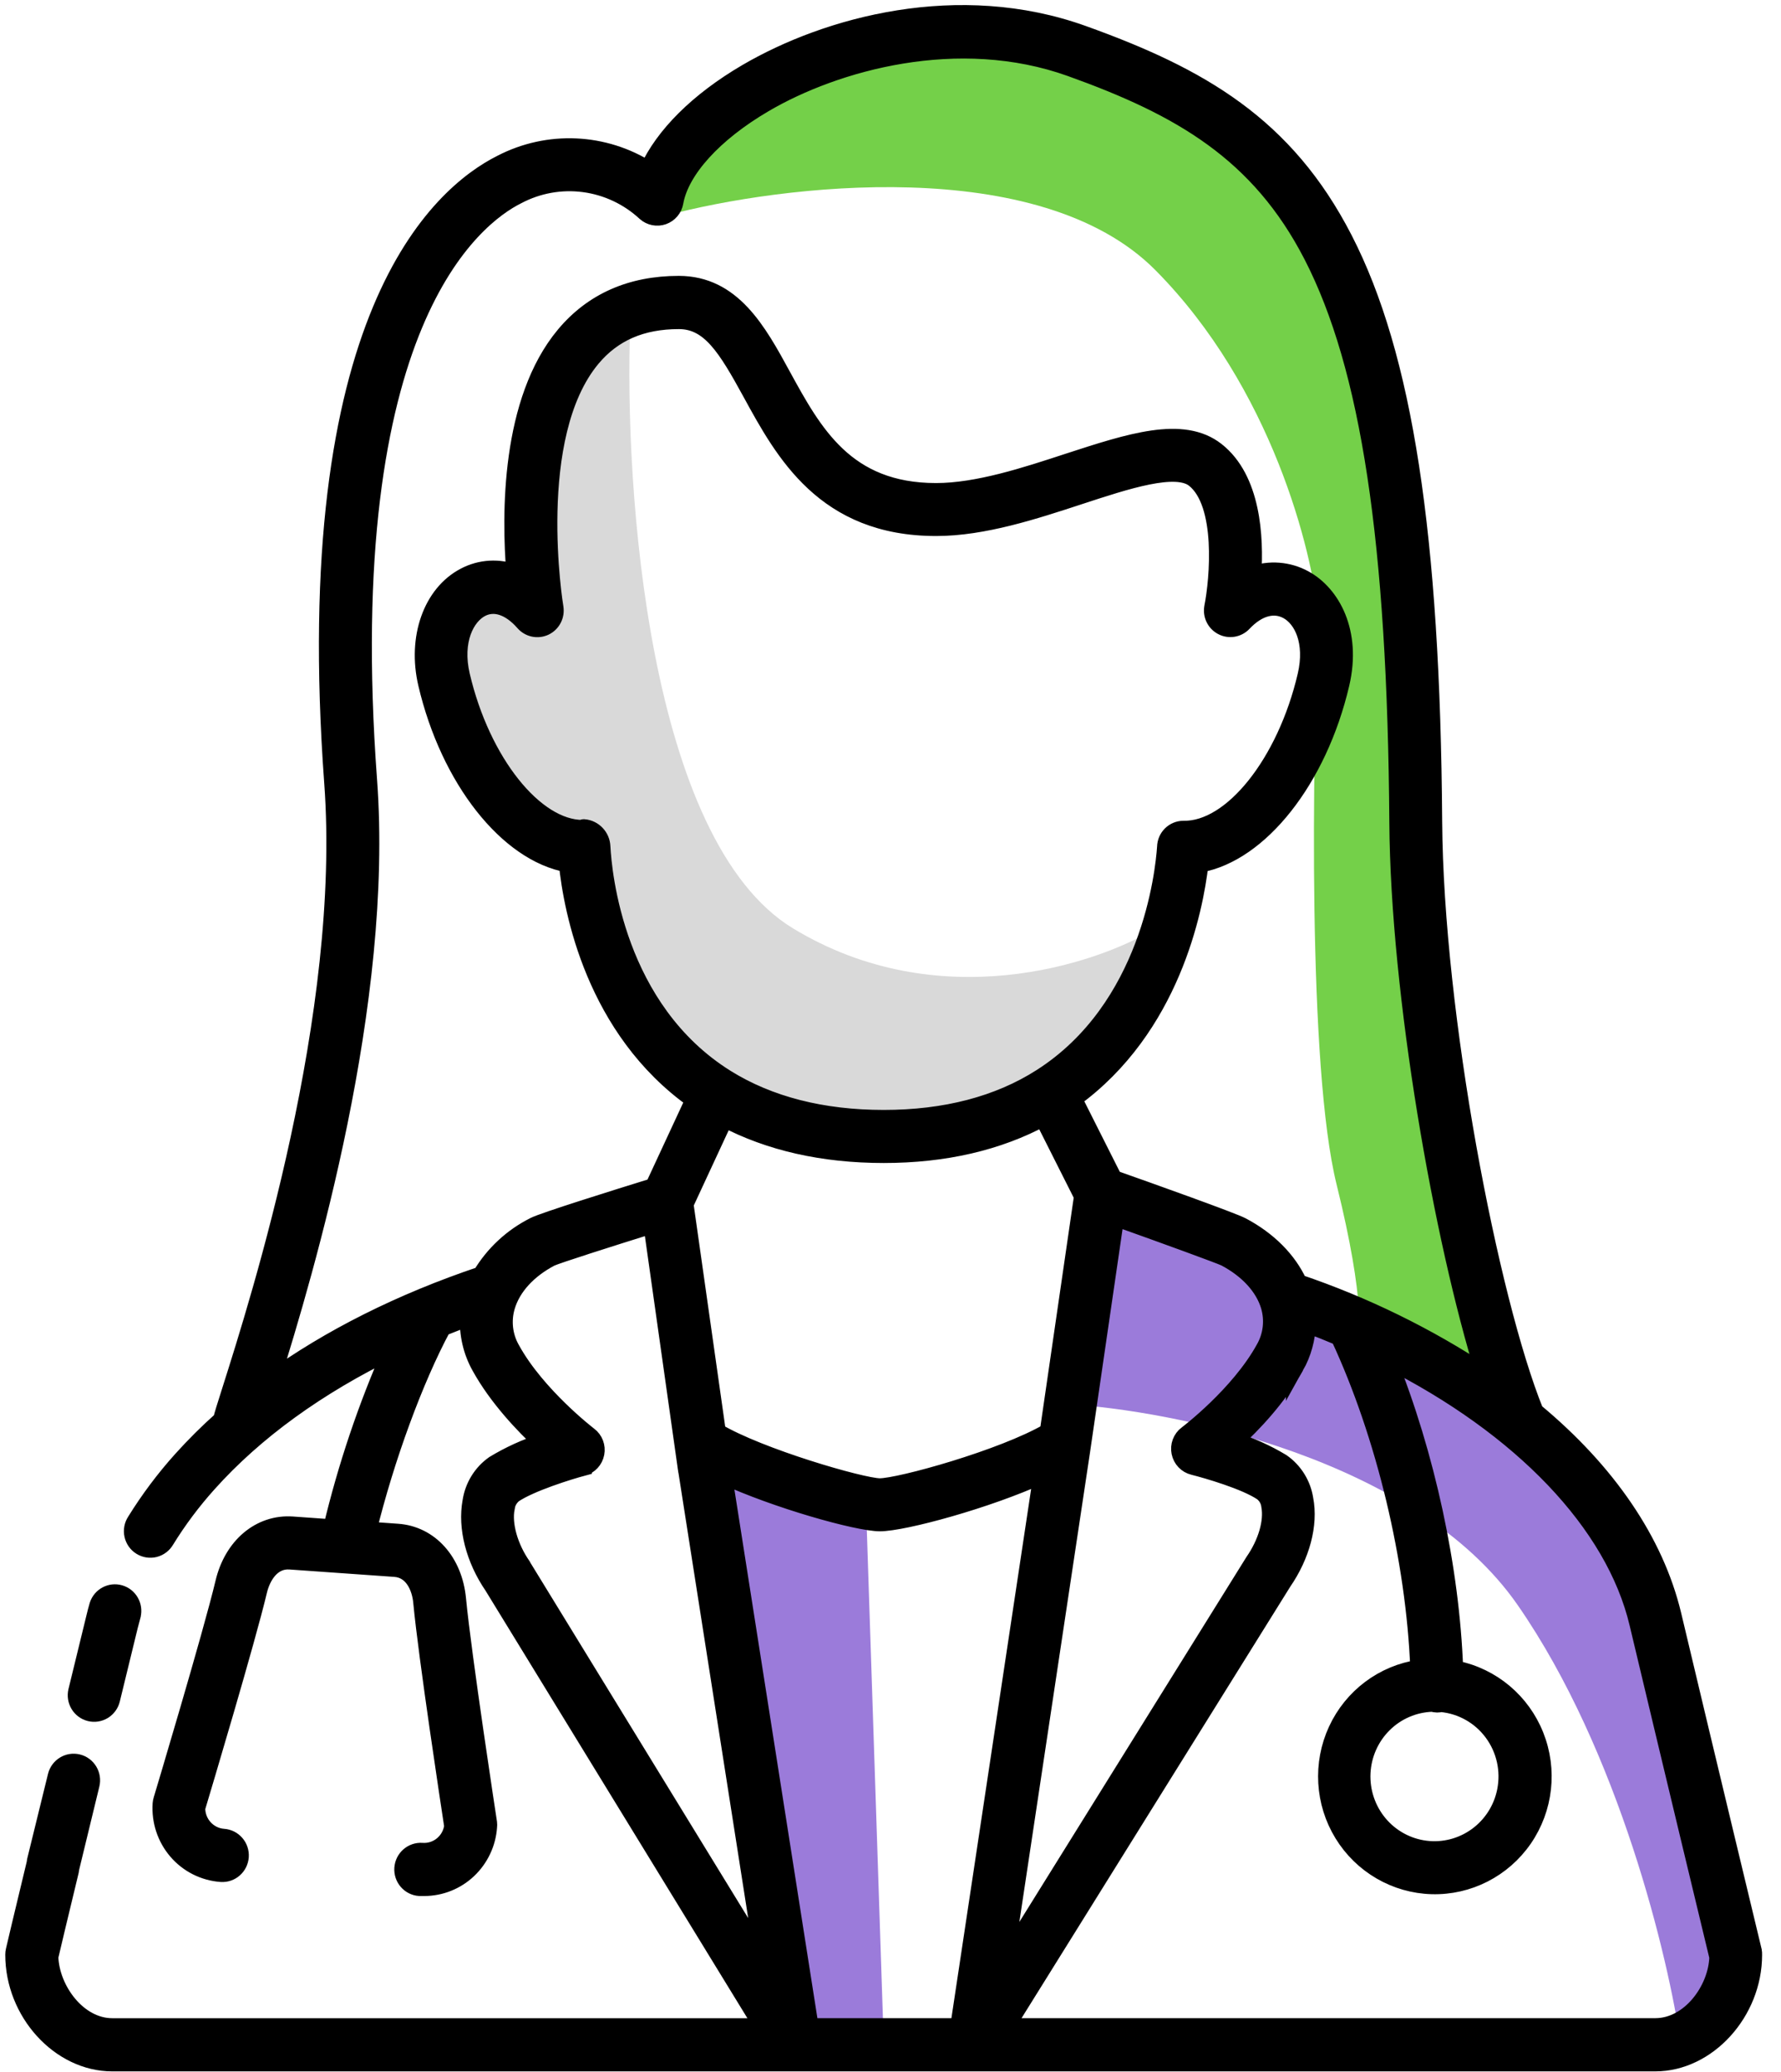
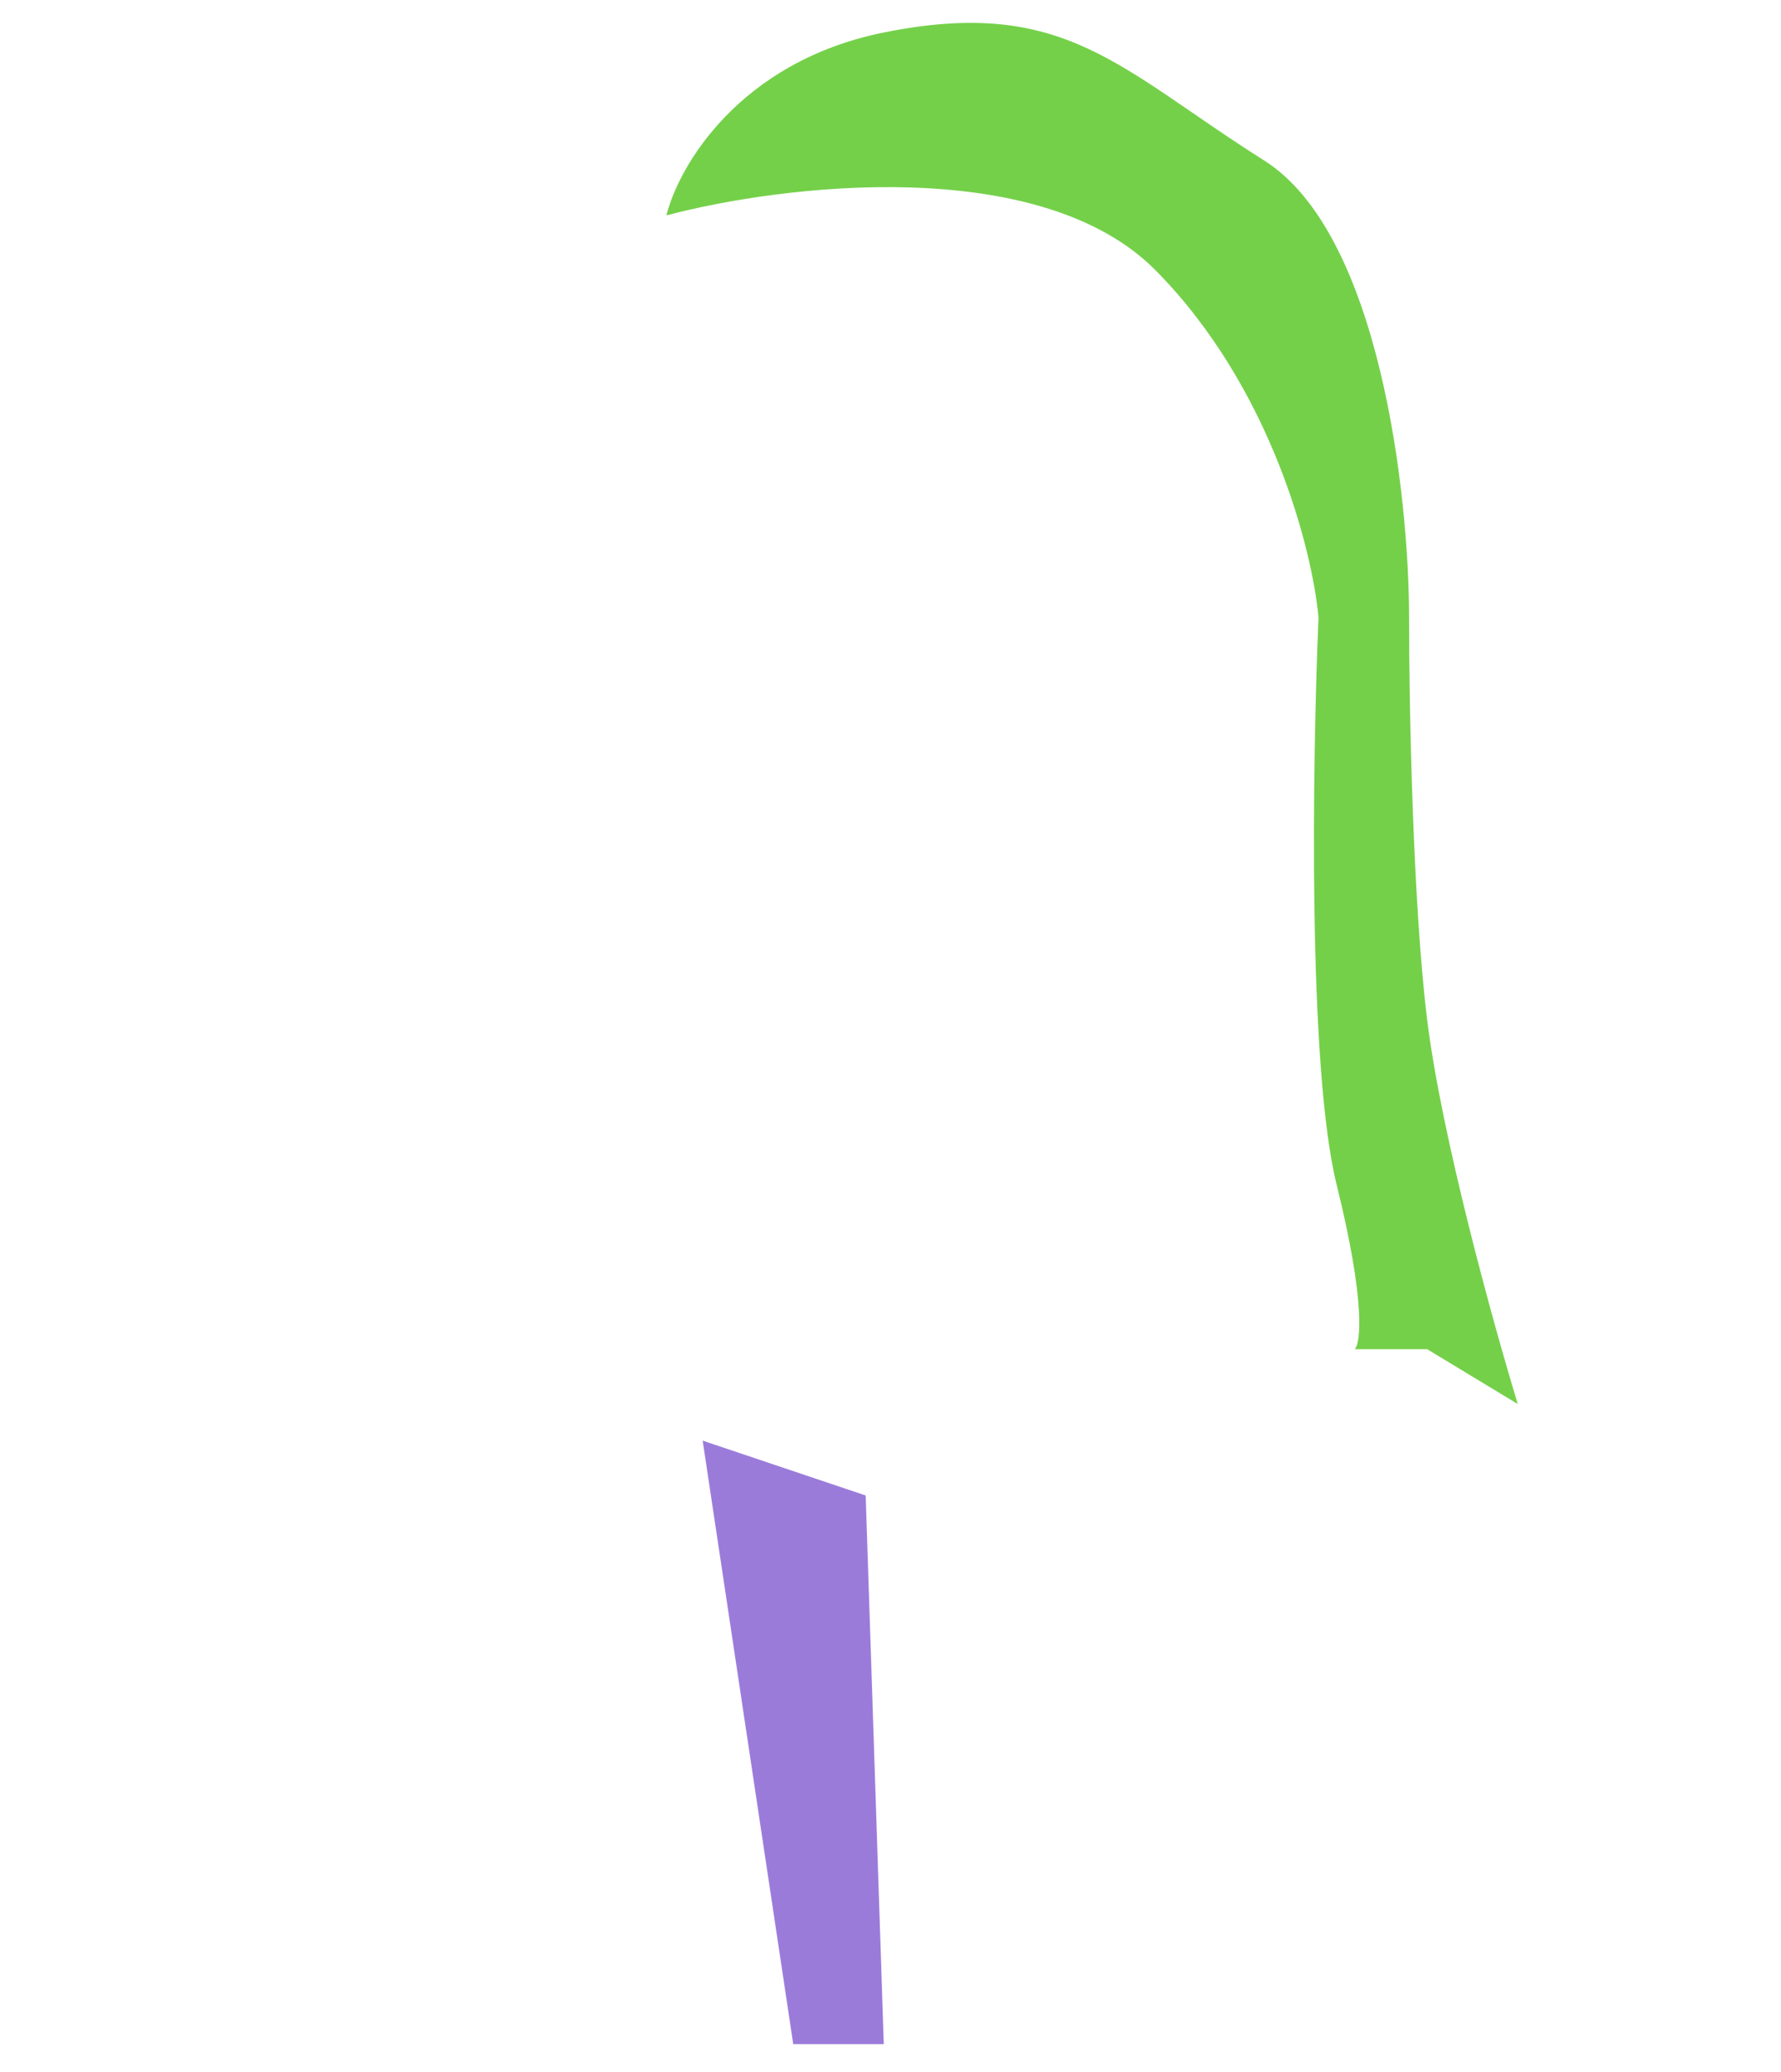
<svg xmlns="http://www.w3.org/2000/svg" width="49" height="57" viewBox="0 0 49 57" fill="none">
-   <path d="M2.476 47.1C2.599 47.131 2.729 47.11 2.837 47.045C2.945 46.978 3.023 46.871 3.053 46.748L3.547 44.722C3.571 44.624 3.597 44.526 3.624 44.43V44.429C3.686 44.178 3.54 43.922 3.294 43.85C3.048 43.778 2.789 43.916 2.709 44.162C2.677 44.272 2.648 44.381 2.622 44.492L2.128 46.517L2.128 46.518C2.065 46.776 2.22 47.036 2.476 47.1L2.476 47.1Z" fill="black" stroke="black" stroke-width="0.5" />
  <path d="M36.276 16.991C36.11 15.147 34.98 10.653 31.791 7.434C28.601 4.214 21.491 5.086 18.335 5.925C18.667 4.583 20.329 1.699 24.315 0.894C29.299 -0.112 30.794 1.9 34.781 4.415C37.97 6.428 38.767 13.638 38.767 16.991C38.767 19.339 38.867 24.839 39.266 28.059C39.664 31.278 41.093 36.443 41.758 38.623L39.266 37.114H37.272C37.438 36.946 37.571 35.806 36.774 32.586C35.977 29.366 36.11 20.848 36.276 16.991Z" fill="#74D049" />
-   <path d="M21.823 25.541C17.837 23.127 17.172 13.468 17.338 8.941H16.342L14.847 11.959V16.487C14.514 16.319 13.651 16.084 12.853 16.487C11.857 16.99 12.355 19.002 12.853 21.014C13.252 22.624 15.013 23.026 15.843 23.026L16.342 25.038C16.176 26.212 17.039 29.063 21.823 31.075C26.608 33.087 29.797 29.901 30.794 28.057L31.791 25.541C30.129 26.548 25.81 27.956 21.823 25.541Z" fill="#D9D9D9" />
-   <path d="M41.757 44.155C38.967 40.131 32.289 38.789 29.299 38.621L30.295 32.585L33.784 34.094L35.777 35.603L39.764 37.615L44.249 41.137L45.744 44.658L47.737 54.216L46.242 56.228C45.91 53.881 44.548 48.179 41.757 44.155Z" fill="#9B7BDA" />
  <path d="M24.315 56.23L23.817 41.138L19.332 39.629L21.824 56.23H24.315Z" fill="#9B7BDA" />
-   <path d="M48.221 53.66C48.209 53.609 46.994 48.571 46.011 44.433C45.528 42.405 44.2 40.479 42.22 38.836C40.971 35.744 39.465 27.923 39.428 22.607C39.374 14.73 38.614 9.788 36.962 6.58C35.356 3.459 33.027 2.111 29.784 0.949C26.382 -0.272 22.778 0.699 20.539 2.012C19.214 2.789 18.268 3.736 17.837 4.687V4.688C16.619 3.912 15.085 3.843 13.803 4.506C12.095 5.359 8.228 8.727 9.17 21.53C9.64 27.895 7.164 35.706 6.349 38.273C6.207 38.718 6.139 38.935 6.11 39.064C5.724 39.408 5.357 39.773 5.011 40.157C4.536 40.684 4.11 41.253 3.736 41.857C3.666 41.965 3.642 42.098 3.67 42.225C3.698 42.351 3.775 42.461 3.885 42.529C3.994 42.597 4.126 42.618 4.251 42.587C4.375 42.556 4.482 42.475 4.547 42.364C4.89 41.807 5.282 41.284 5.718 40.799C7.007 39.36 8.735 38.111 10.801 37.111C10.098 38.7 9.543 40.352 9.139 42.044L8.045 41.966C7.164 41.904 6.41 42.535 6.173 43.54C5.839 44.949 4.483 49.468 4.469 49.513V49.512C4.458 49.547 4.452 49.582 4.449 49.618C4.417 50.089 4.57 50.554 4.877 50.911C5.183 51.268 5.618 51.486 6.084 51.52C6.348 51.539 6.576 51.339 6.595 51.072C6.613 50.806 6.414 50.576 6.151 50.557C5.723 50.527 5.392 50.164 5.397 49.731C5.564 49.174 6.775 45.127 7.099 43.761C7.201 43.334 7.485 42.89 7.977 42.924L10.867 43.128C11.358 43.163 11.582 43.643 11.62 44.081C11.761 45.575 12.384 49.664 12.471 50.234V50.233C12.416 50.663 12.038 50.975 11.61 50.943C11.347 50.925 11.118 51.125 11.099 51.391C11.08 51.657 11.279 51.888 11.542 51.906H11.67C12.116 51.906 12.545 51.735 12.87 51.428C13.196 51.12 13.395 50.7 13.426 50.251C13.43 50.216 13.43 50.18 13.426 50.144C13.419 50.099 12.719 45.533 12.572 43.987C12.474 42.961 11.818 42.227 10.937 42.165L10.109 42.106C10.599 40.112 11.392 37.944 12.164 36.508C12.407 36.41 12.655 36.314 12.906 36.222V36.222C12.88 36.699 12.99 37.175 13.225 37.591C13.691 38.433 14.408 39.192 14.936 39.68C14.468 39.831 14.02 40.035 13.599 40.29C13.261 40.528 13.036 40.896 12.974 41.307C12.842 42.02 13.065 42.886 13.57 43.623L21.009 55.767H3.088C2.134 55.767 1.383 54.737 1.355 53.827C1.411 53.586 1.63 52.664 1.922 51.458C1.927 51.435 1.93 51.411 1.932 51.387L2.49 49.088C2.553 48.829 2.396 48.568 2.14 48.505C1.884 48.442 1.626 48.599 1.563 48.858L0.99 51.193C0.985 51.216 0.982 51.24 0.98 51.264C0.646 52.642 0.41 53.647 0.408 53.657V53.657C0.399 53.693 0.395 53.73 0.395 53.768C0.393 55.348 1.65 56.73 3.088 56.73H21.81C21.83 56.731 21.85 56.731 21.869 56.73H21.91H45.541C46.972 56.73 48.23 55.348 48.23 53.774C48.232 53.736 48.229 53.698 48.221 53.661L48.221 53.66ZM10.124 21.46C9.197 8.896 13.029 5.966 14.225 5.369C14.791 5.069 15.435 4.953 16.069 5.037C16.703 5.121 17.296 5.4 17.767 5.837C17.896 5.952 18.077 5.988 18.24 5.931C18.403 5.873 18.523 5.731 18.552 5.56C18.709 4.674 19.626 3.658 21.017 2.844C22.978 1.693 26.364 0.744 29.463 1.856C32.486 2.939 34.653 4.184 36.115 7.023C37.693 10.089 38.42 14.897 38.474 22.614C38.506 27.362 39.698 34.089 40.859 37.818C39.258 36.762 37.531 35.916 35.718 35.302C35.429 34.668 34.883 34.12 34.159 33.737C33.921 33.607 31.591 32.774 30.631 32.437L29.515 30.221C32.212 28.271 32.854 25.022 32.999 23.754C34.645 23.464 36.26 21.445 36.877 18.81C37.211 17.383 36.618 16.34 35.883 15.939C35.444 15.697 34.923 15.657 34.452 15.828C34.522 14.759 34.433 13.18 33.456 12.412C32.541 11.69 31.083 12.171 29.396 12.719C28.226 13.103 26.901 13.538 25.753 13.538C23.259 13.538 22.372 11.914 21.512 10.344C20.84 9.11 20.141 7.839 18.675 7.839C17.364 7.839 16.312 8.305 15.544 9.223C14.034 11.029 14.047 14.139 14.182 15.785C13.73 15.608 13.225 15.637 12.795 15.863C11.888 16.335 11.46 17.548 11.753 18.805C12.37 21.438 13.98 23.455 15.624 23.749C15.756 25.031 16.361 28.299 19.111 30.249L17.994 32.654C16.948 32.977 14.95 33.603 14.71 33.728C14.104 34.03 13.595 34.501 13.246 35.085C11.035 35.829 9.072 36.814 7.442 37.992C8.402 34.932 10.579 27.585 10.124 21.459L10.124 21.46ZM32.48 39.951C32.517 40.135 32.656 40.281 32.838 40.325C33.206 40.417 34.269 40.724 34.734 41.039C34.855 41.132 34.934 41.271 34.951 41.423C35.032 41.86 34.859 42.454 34.499 42.971L34.486 42.992L27.618 54.029L29.743 39.908L30.681 33.473C32.112 33.983 33.543 34.505 33.716 34.586C34.346 34.92 34.78 35.395 34.938 35.926H34.938C35.054 36.323 35.003 36.751 34.797 37.108C34.098 38.379 32.677 39.457 32.662 39.466C32.513 39.578 32.442 39.768 32.48 39.952L32.48 39.951ZM19.721 39.394L18.83 33.122L19.93 30.752C21.173 31.408 22.645 31.742 24.315 31.742C25.986 31.742 27.46 31.4 28.702 30.727L29.799 32.905L28.855 39.395C27.596 40.129 24.758 40.915 24.204 40.915C23.7 40.91 20.893 40.094 19.715 39.395L19.721 39.394ZM15.252 16.714C15.244 16.667 14.481 11.993 16.275 9.845C16.862 9.144 17.648 8.803 18.678 8.803C19.541 8.803 20.001 9.564 20.68 10.805C21.579 12.449 22.699 14.495 25.756 14.495C27.055 14.495 28.456 14.035 29.691 13.63C31.002 13.2 32.352 12.757 32.867 13.165C33.726 13.845 33.531 15.947 33.383 16.699V16.7C33.341 16.91 33.442 17.122 33.631 17.221C33.819 17.32 34.05 17.281 34.196 17.126C34.597 16.7 35.046 16.575 35.429 16.783C35.844 17.009 36.166 17.654 35.948 18.588C35.385 20.996 33.903 22.855 32.561 22.828C32.301 22.828 32.089 23.037 32.084 23.3C32.035 24.022 31.638 27.745 28.65 29.649C27.472 30.401 26.012 30.782 24.314 30.782C22.616 30.782 21.151 30.406 19.971 29.671C16.924 27.77 16.582 24.026 16.544 23.291C16.534 23.025 16.329 22.808 16.067 22.785H16.057C16.049 22.785 16.039 22.805 16.031 22.805C14.706 22.805 13.239 20.972 12.68 18.586C12.455 17.623 12.808 16.942 13.231 16.722C13.602 16.529 14.036 16.671 14.424 17.114V17.114C14.565 17.276 14.795 17.323 14.988 17.231C15.18 17.138 15.288 16.927 15.252 16.715L15.252 16.714ZM14.361 43.083C14.003 42.568 13.825 41.941 13.91 41.487H13.909C13.929 41.333 14.006 41.193 14.126 41.095C14.594 40.779 15.659 40.45 16.033 40.35V40.349C16.21 40.302 16.343 40.157 16.378 39.976C16.413 39.795 16.343 39.61 16.197 39.5C16.183 39.489 14.76 38.398 14.06 37.126C13.852 36.765 13.802 36.333 13.921 35.933C14.081 35.396 14.518 34.917 15.147 34.588C15.329 34.504 16.753 34.05 17.949 33.677L18.903 40.425C18.903 40.438 18.906 40.451 18.911 40.464L21.025 53.96L14.372 43.106L14.361 43.083ZM19.888 40.563C21.36 41.245 23.598 41.873 24.208 41.873C24.856 41.873 27.163 41.249 28.684 40.549L26.391 55.766H22.275L19.888 40.563ZM45.542 55.766H27.655L35.287 43.513C35.792 42.782 36.017 41.934 35.883 41.244C35.82 40.836 35.594 40.471 35.257 40.237C34.842 39.986 34.398 39.788 33.936 39.645C34.463 39.164 35.169 38.418 35.63 37.578L35.63 37.579C35.831 37.221 35.942 36.819 35.953 36.407C36.26 36.523 36.561 36.643 36.857 36.769C38.112 39.462 38.935 42.907 39.051 45.905H39.051C38.063 46.05 37.214 46.687 36.792 47.6C36.37 48.514 36.431 49.581 36.956 50.438C37.481 51.295 38.398 51.828 39.396 51.856C40.395 51.883 41.339 51.401 41.91 50.574C42.48 49.746 42.599 48.685 42.226 47.75C41.854 46.815 41.04 46.132 40.061 45.933L40.006 45.923C39.907 43.155 39.227 40.01 38.164 37.377C41.861 39.238 44.424 41.888 45.08 44.662C46.007 48.557 47.137 53.251 47.278 53.832C47.253 54.736 46.505 55.766 45.542 55.766L45.542 55.766ZM39.411 46.837C39.452 46.85 39.495 46.857 39.538 46.858H39.545C39.58 46.858 39.615 46.853 39.65 46.845C40.218 46.897 40.738 47.191 41.079 47.653C41.42 48.115 41.551 48.702 41.438 49.267C41.339 49.769 41.054 50.215 40.643 50.514C40.231 50.814 39.723 50.946 39.219 50.883C38.715 50.82 38.254 50.568 37.927 50.176C37.6 49.784 37.432 49.282 37.456 48.771C37.481 48.259 37.695 47.776 38.058 47.417C38.42 47.058 38.904 46.852 39.411 46.837L39.411 46.837Z" fill="black" stroke="black" stroke-width="0.5" />
</svg>